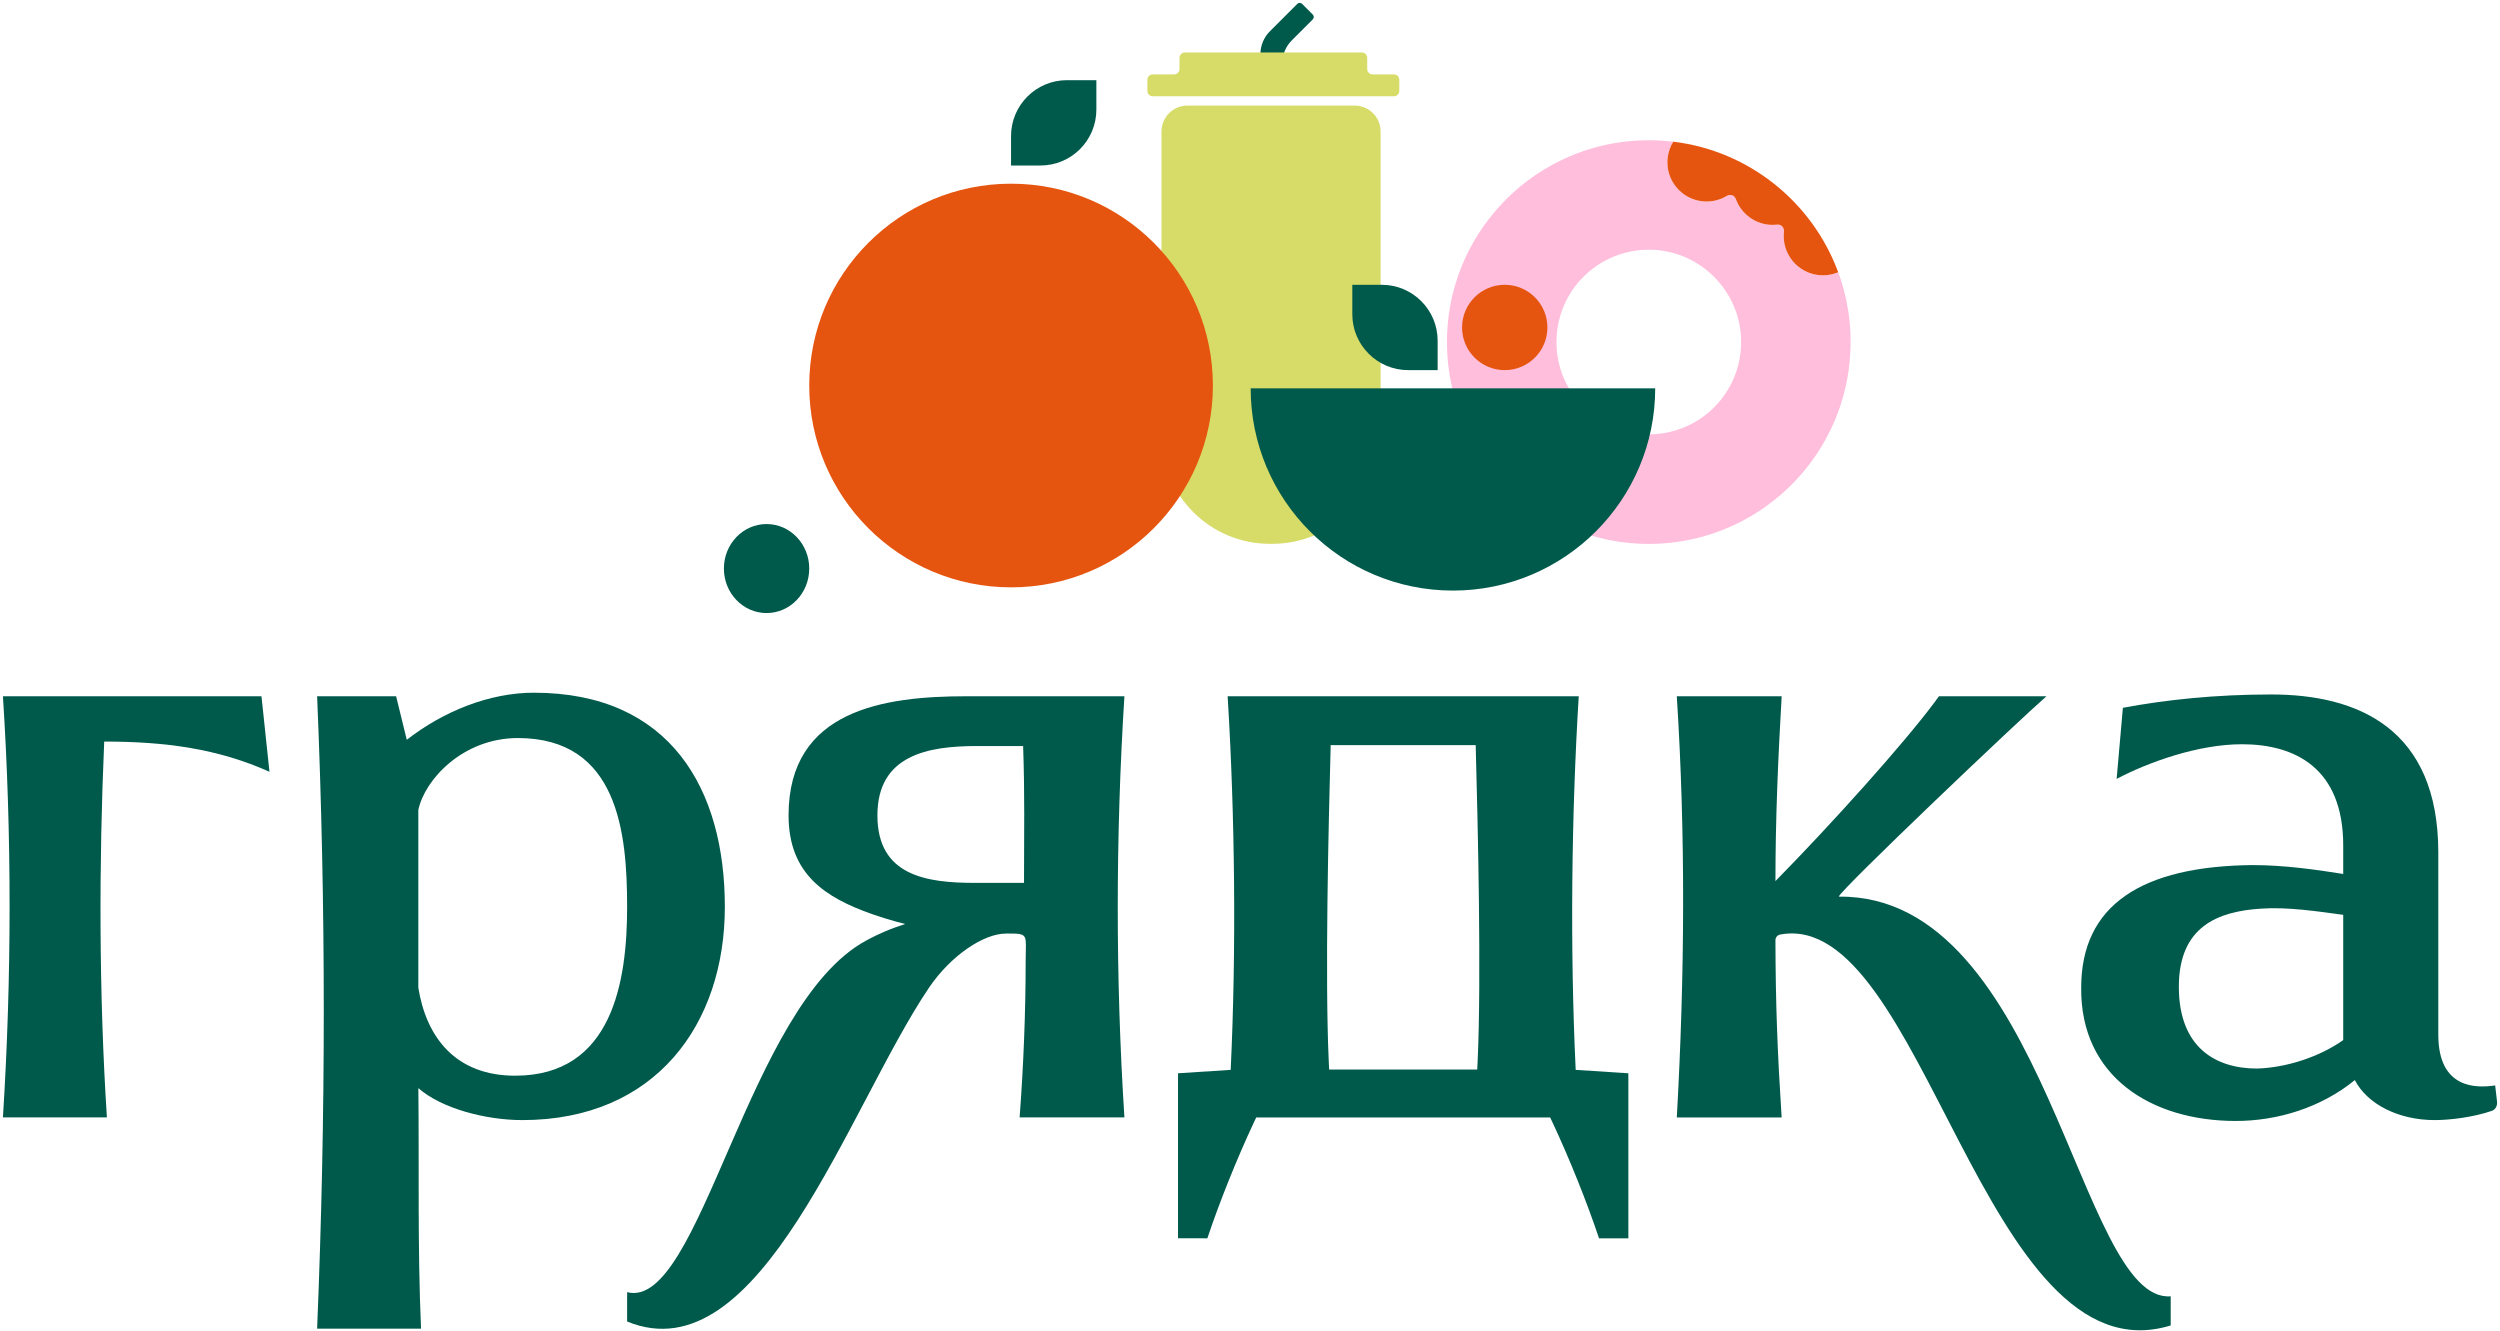
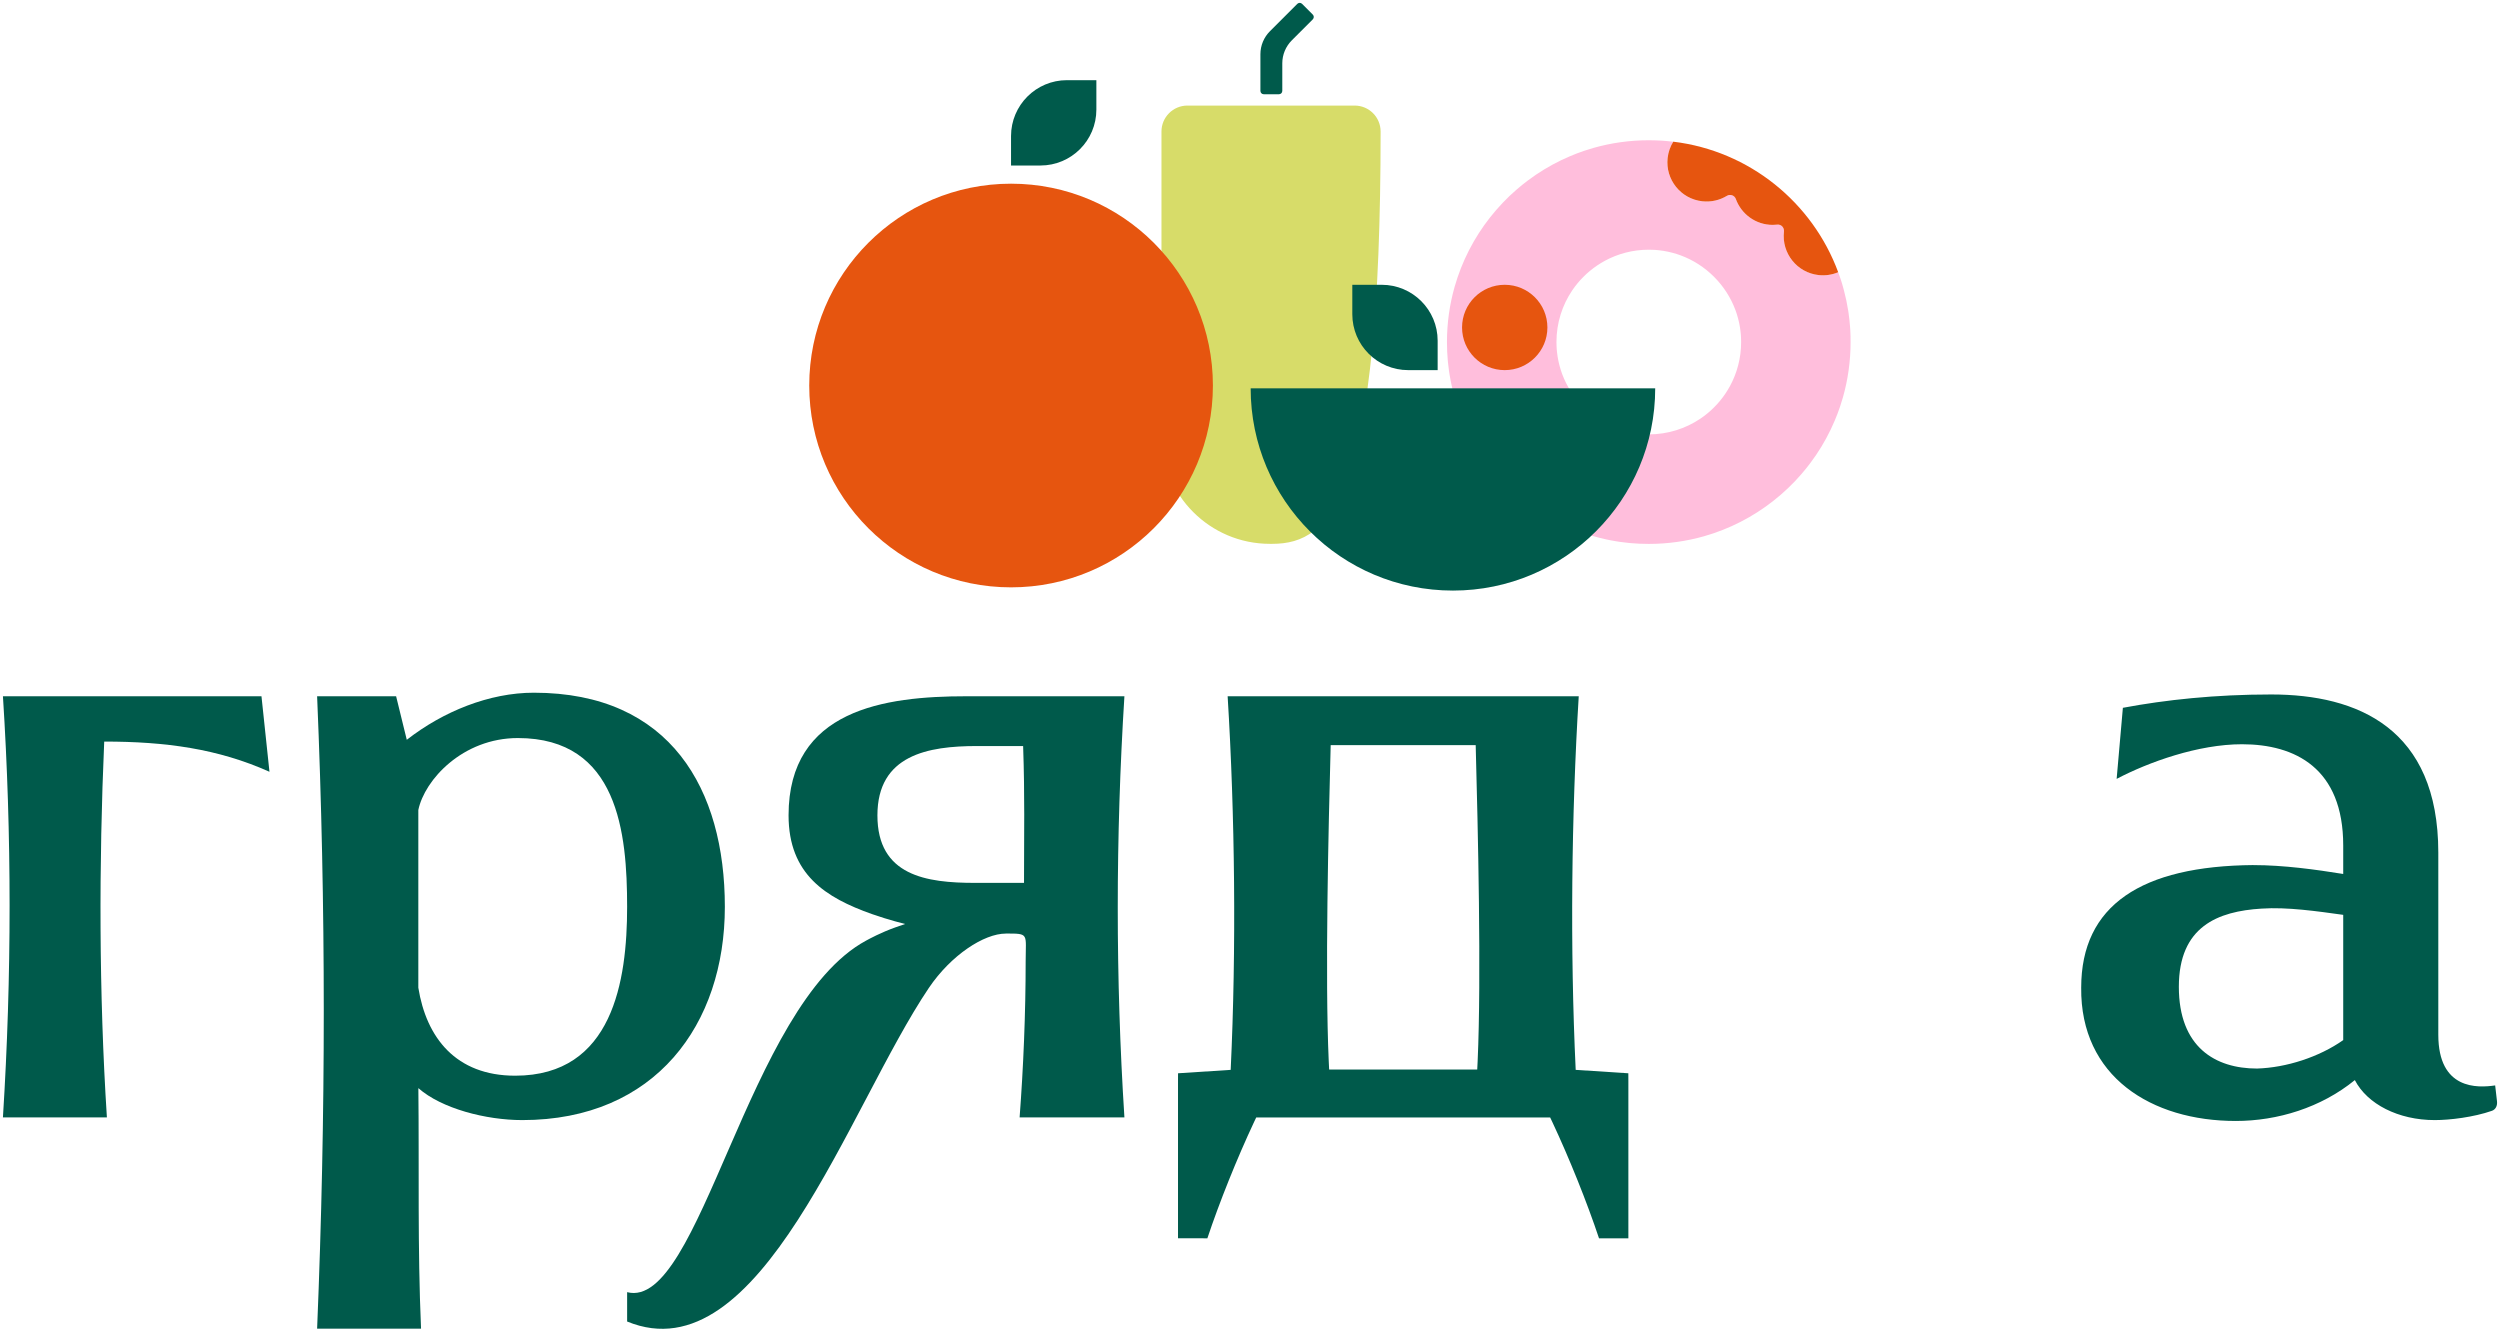
<svg xmlns="http://www.w3.org/2000/svg" width="682" height="363" viewBox="0 0 682 363" fill="none">
-   <path d="M323.93 28.8H369.55C373.46 28.8 376.63 31.97 376.63 35.88V118.79C376.63 135.11 363.38 148.36 347.06 148.36H346.42C330.1 148.36 316.85 135.11 316.85 118.79V35.88C316.85 31.97 320.02 28.8 323.93 28.8Z" fill="#D7DC69" />
+   <path d="M323.93 28.8H369.55C373.46 28.8 376.63 31.97 376.63 35.88C376.63 135.11 363.38 148.36 347.06 148.36H346.42C330.1 148.36 316.85 135.11 316.85 118.79V35.88C316.85 31.97 320.02 28.8 323.93 28.8Z" fill="#D7DC69" />
  <path d="M358.13 5.28L352.41 11C350.75 12.66 349.81 14.92 349.81 17.27V24.8C349.81 25.31 349.4 25.71 348.9 25.71H344.75C344.24 25.71 343.84 25.3 343.84 24.8V14.79C343.84 12.44 344.77 10.19 346.44 8.52L353.91 1.05C354.27 0.69 354.85 0.69 355.2 1.05L358.13 3.98C358.49 4.34 358.49 4.92 358.13 5.27V5.28Z" fill="#005A4B" />
-   <path d="M381.73 21.76V24.8C381.73 25.61 381.07 26.27 380.26 26.27H314.48C313.67 26.27 313.01 25.61 313.01 24.8V21.76C313.01 20.95 313.67 20.29 314.48 20.29H320.3C321.11 20.29 321.77 19.63 321.77 18.82V15.78C321.77 14.97 322.43 14.31 323.24 14.31H371.51C372.32 14.31 372.98 14.97 372.98 15.78V18.82C372.98 19.63 373.64 20.29 374.45 20.29H380.26C381.07 20.29 381.73 20.95 381.73 21.76Z" fill="#D7DC69" />
  <path d="M0.8 189.94H71.33L73.51 210.54C59.45 204.24 45.16 202.3 28.43 202.3C26.98 235.5 26.98 270.89 29.16 304.82H0.8C3.22 266.28 3.22 227.74 0.8 189.93V189.94Z" fill="#005A4B" />
  <path d="M86.49 189.94H108.06L110.97 201.82C120.91 194.06 133.51 188.97 145.63 188.97C182.96 188.97 197.74 215.39 197.74 247.39C197.74 279.39 178.83 305.56 142.48 305.56C132.55 305.56 120.44 302.41 114.14 296.85C114.14 296.85 114.12 296.85 114.13 296.85C114.37 319.13 113.89 340.17 114.86 362.46H86.51C88.93 303.65 88.93 247.53 86.51 189.93L86.49 189.94ZM171.08 247.39C171.08 227.27 168.66 201.34 141.27 201.34C126.24 201.34 115.82 212.73 114.12 220.97V269.45C116.3 283.02 124.3 293.45 140.54 293.45C167.2 293.45 171.08 267.51 171.08 247.4V247.39Z" fill="#005A4B" />
-   <path d="M457.44 189.94H486.04C485.07 206.66 484.34 223.39 484.34 240.36C499.42 225.04 519.4 202.84 527.88 191.4C528.56 190.48 528.94 189.94 528.94 189.94C535.35 189.94 558.27 189.94 558.27 189.94C550.37 196.82 502.26 242.57 501.61 244.6C558.3 243.96 567.09 355.72 592.17 353.63V361.58C541.22 377.26 524.68 247.57 485.61 254.95C484.88 255.09 484.34 255.73 484.34 256.47C484.38 273.81 484.88 286.92 486.03 304.84H457.43C459.61 266.06 459.85 227.76 457.43 189.95L457.44 189.94Z" fill="#005A4B" />
  <path d="M614.75 236C622.99 236 631.72 237.21 639.23 238.42V230.66C639.23 209.57 626.14 203.03 611.6 203.03C599.72 203.03 586.15 207.88 577.42 212.48L579.12 193.09C590.75 190.91 604.33 189.45 619.6 189.45C643.11 189.45 665.17 198.66 665.17 232.59V282.28C665.17 297.31 675.84 296.82 680.68 296.1L681.18 300.41C681.33 301.74 680.75 302.69 679.8 303.03C674.83 304.77 668.34 305.56 664.21 305.56C654.27 305.56 645.79 301.2 642.4 294.65C633.19 302.16 621.31 305.8 609.92 305.8C586.89 305.8 567.5 293.68 567.75 269.44C567.75 246.9 584.23 236.23 614.77 235.99L614.75 236ZM639.23 283.75V249.57C632.2 248.6 623.96 247.39 616.93 247.87C605.05 248.6 594.39 252.72 594.39 269.2C594.39 285.68 604.33 291.5 615.72 291.5C623.72 291.26 632.69 288.35 639.23 283.74V283.75Z" fill="#005A4B" />
  <path d="M274.39 254.68C268.45 254.68 259.44 260.54 253.38 269.52C231.47 302.03 207.41 375.49 171.08 360.51V352.5C191.01 357.69 203.88 274.04 236.29 256.59C237.12 256.14 240.26 254.41 244.25 252.99C245.59 252.51 246.91 252.07 246.91 252.07C246.91 252.07 242.31 250.93 237.9 249.37C225.23 244.89 215.12 238.53 215.12 222.42C215.12 193.58 241.3 189.94 263.6 189.94H306.74C304.32 228.48 304.32 267.02 306.74 304.83H278.15C279.18 291.25 279.8 276.37 279.8 262.24C279.8 254.63 280.84 254.67 274.39 254.67V254.68ZM279.11 203.52H266.51C253.18 203.52 239.36 205.94 239.36 222.43C239.36 238.92 252.69 240.85 266.02 240.85H279.35C279.35 226.79 279.59 217.58 279.11 203.52Z" fill="#005A4B" />
  <path d="M444.21 292.79L429.85 291.86C428.28 258.8 428.69 222.41 430.68 189.94H334.9C336.89 222.41 337.3 258.8 335.73 291.86L321.37 292.79C321.37 292.79 321.36 293.83 321.36 294.95V337.8L329.37 337.81C332.63 328.03 337.44 316.03 342.11 306.08C342.47 305.32 342.7 304.84 342.7 304.84H422.88C422.88 304.84 423.11 305.32 423.47 306.08C428.14 316.03 432.95 328.03 436.21 337.81H444.22V294.95C444.22 293.83 444.21 292.79 444.21 292.79ZM403.1 289.5C403.04 290.77 402.99 291.76 402.99 291.76H362.59C362.59 291.76 362.54 290.77 362.48 289.5C361.44 266.45 362.4 226.06 363.01 203.28H402.57C403.18 226.06 404.14 266.45 403.1 289.5Z" fill="#005A4B" />
  <path d="M504.83 91.89C504.82 91.53 504.81 91.17 504.79 90.81C504.79 90.57 504.77 90.33 504.76 90.09C504.74 89.76 504.72 89.44 504.69 89.11C504.6 87.89 504.47 86.69 504.3 85.49C504.26 85.23 504.22 84.96 504.18 84.7C503.89 82.85 503.51 81.03 503.03 79.24C502.95 78.92 502.87 78.6 502.77 78.28C502.7 78.01 502.62 77.74 502.54 77.47C502.44 77.17 502.35 76.86 502.26 76.55C502.24 76.5 502.22 76.45 502.21 76.4C502.09 76.06 501.98 75.72 501.86 75.38C501.73 75 501.6 74.63 501.46 74.26C499.83 74.95 498 75.25 496.11 75.04C490.24 74.38 486.01 69.1 486.66 63.22V63.19C486.79 62.1 485.92 61.15 484.83 61.28C484.42 61.33 484.01 61.35 483.59 61.35C478.96 61.35 475.01 58.39 473.53 54.27C473.18 53.3 472 52.88 471.11 53.42C469.17 54.6 466.82 55.18 464.38 54.91C458.51 54.26 454.28 48.97 454.93 43.1C455.11 41.47 455.65 39.96 456.47 38.65C456.43 38.65 456.39 38.65 456.34 38.65C455.84 38.59 455.33 38.53 454.82 38.49C454.37 38.45 453.92 38.41 453.47 38.38C453.3 38.37 453.13 38.36 452.96 38.35C452.47 38.32 451.97 38.3 451.48 38.29C450.92 38.27 450.36 38.26 449.79 38.26C444.56 38.26 439.51 38.99 434.71 40.35C433.84 40.6 432.98 40.87 432.13 41.15C430.85 41.59 429.59 42.06 428.36 42.59C427.53 42.94 426.72 43.3 425.92 43.69C425.12 44.08 424.32 44.48 423.54 44.91C422.76 45.33 422 45.77 421.24 46.23C420.49 46.69 419.74 47.17 419.01 47.66C418.27 48.16 417.55 48.67 416.85 49.2C415.79 49.99 414.76 50.82 413.76 51.69C412.42 52.84 411.14 54.06 409.93 55.34C409.32 55.98 408.73 56.63 408.16 57.29C403.54 62.62 399.93 68.84 397.62 75.67C397.34 76.52 397.07 77.37 396.82 78.24C395.46 83.04 394.73 88.09 394.73 93.32C394.73 94.2 394.75 95.06 394.79 95.92C394.82 96.62 394.87 97.31 394.93 98C394.95 98.27 394.97 98.54 395 98.81C395.08 99.62 395.18 100.43 395.29 101.23C395.35 101.59 395.4 101.95 395.46 102.3C395.54 102.8 395.63 103.31 395.73 103.81C395.81 104.2 395.89 104.58 395.97 104.97C400.52 125.94 417.17 142.59 438.14 147.14C438.53 147.22 438.91 147.3 439.3 147.38C439.8 147.48 440.31 147.57 440.81 147.65C441.16 147.71 441.52 147.76 441.88 147.82C442.68 147.93 443.49 148.03 444.3 148.11C444.57 148.14 444.84 148.16 445.11 148.18C445.8 148.24 446.49 148.29 447.19 148.32C448.06 148.36 448.92 148.38 449.78 148.38C455.01 148.38 460.06 147.65 464.86 146.29C465.73 146.04 466.58 145.77 467.43 145.49C474.26 143.18 480.48 139.57 485.81 134.95C486.47 134.38 487.12 133.79 487.76 133.18C489.04 131.97 490.26 130.69 491.41 129.35C492.28 128.35 493.11 127.32 493.9 126.26C494.43 125.56 494.94 124.84 495.44 124.1C495.93 123.37 496.41 122.62 496.87 121.87C497.33 121.11 497.77 120.35 498.19 119.57C498.62 118.79 499.02 117.99 499.41 117.19C499.8 116.39 500.16 115.58 500.51 114.75C501.04 113.52 501.51 112.26 501.95 110.98C502.23 110.13 502.5 109.27 502.75 108.4C504.11 103.6 504.84 98.55 504.84 93.32C504.84 92.84 504.84 92.37 504.82 91.9L504.83 91.89ZM471.94 105.32C471.55 106.03 471.13 106.72 470.68 107.39C470.23 108.06 469.74 108.71 469.23 109.33C468.72 109.96 468.17 110.56 467.6 111.12C467.03 111.7 466.44 112.24 465.82 112.75C465.82 112.75 465.82 112.74 465.81 112.75C465.19 113.27 464.55 113.75 463.88 114.2C459.86 116.91 455.01 118.5 449.79 118.5C449.42 118.5 449.06 118.49 448.69 118.47C448.51 118.47 448.32 118.46 448.14 118.44C448.01 118.44 447.89 118.43 447.76 118.42C447.67 118.41 447.57 118.4 447.48 118.39C447.29 118.38 447.1 118.36 446.91 118.33C446.68 118.31 446.45 118.28 446.23 118.24C446.1 118.23 445.96 118.21 445.84 118.19C445.54 118.15 445.23 118.09 444.94 118.03C444.65 117.98 444.36 117.91 444.07 117.84C443.81 117.79 443.55 117.72 443.3 117.65C442.94 117.56 442.58 117.45 442.23 117.34C441.86 117.23 441.49 117.1 441.13 116.97C434.22 114.41 428.69 108.88 426.13 101.97C426 101.61 425.87 101.24 425.76 100.87C425.65 100.52 425.54 100.16 425.45 99.8C425.38 99.55 425.31 99.29 425.26 99.03C425.19 98.74 425.12 98.45 425.07 98.16C425.01 97.87 424.95 97.56 424.91 97.26C424.89 97.14 424.87 97 424.86 96.87C424.82 96.65 424.79 96.42 424.77 96.2C424.74 96.01 424.72 95.81 424.71 95.62C424.7 95.53 424.69 95.43 424.68 95.34C424.67 95.21 424.66 95.09 424.66 94.96C424.64 94.78 424.63 94.59 424.63 94.41C424.61 94.04 424.6 93.68 424.6 93.31C424.6 88.09 426.19 83.24 428.9 79.22C429.35 78.55 429.83 77.91 430.35 77.29C430.36 77.28 430.35 77.28 430.35 77.28C430.86 76.66 431.4 76.07 431.98 75.5C432.54 74.93 433.14 74.38 433.77 73.87C434.39 73.36 435.04 72.87 435.71 72.42C436.38 71.97 437.07 71.55 437.78 71.16C441.35 69.22 445.44 68.12 449.79 68.12C450.16 68.12 450.54 68.13 450.91 68.15C451.07 68.15 451.24 68.16 451.41 68.17C451.55 68.18 451.7 68.19 451.84 68.2C451.95 68.2 452.05 68.22 452.16 68.23C452.32 68.24 452.48 68.26 452.64 68.28C452.91 68.31 453.18 68.34 453.45 68.39C453.54 68.39 453.62 68.41 453.71 68.42C454.06 68.47 454.4 68.53 454.74 68.61C454.81 68.62 454.88 68.63 454.95 68.65C455.17 68.69 455.38 68.74 455.6 68.8C455.83 68.85 456.06 68.91 456.29 68.97C457.03 69.16 457.75 69.39 458.45 69.65C465.37 72.2 470.9 77.73 473.45 84.65C473.71 85.35 473.94 86.07 474.13 86.81C474.19 87.04 474.25 87.27 474.3 87.5C474.36 87.72 474.41 87.93 474.45 88.15C474.47 88.22 474.48 88.29 474.49 88.36C474.57 88.7 474.63 89.04 474.68 89.39C474.69 89.48 474.7 89.56 474.71 89.65C474.76 89.92 474.79 90.19 474.82 90.46C474.84 90.62 474.86 90.78 474.87 90.94C474.88 91.05 474.89 91.15 474.9 91.26C474.91 91.4 474.92 91.55 474.93 91.69C474.94 91.86 474.95 92.03 474.95 92.19C474.97 92.56 474.98 92.94 474.98 93.31C474.98 97.66 473.88 101.75 471.94 105.32Z" fill="#FFBEDC" />
  <path d="M501.46 74.26C499.83 74.95 498 75.25 496.11 75.04C490.24 74.38 486.01 69.1 486.66 63.22V63.19C486.79 62.1 485.92 61.15 484.83 61.28C484.42 61.33 484.01 61.35 483.59 61.35C478.96 61.35 475.01 58.39 473.53 54.27C473.18 53.3 472 52.88 471.11 53.42C469.17 54.6 466.82 55.18 464.38 54.91C458.51 54.26 454.28 48.97 454.93 43.1C455.11 41.47 455.65 39.96 456.47 38.65C477.25 41.16 494.45 55.24 501.46 74.26Z" fill="#E6550F" />
  <path d="M341.18 105.93C341.18 121.17 347.36 134.97 357.34 144.95C367.32 154.94 381.12 161.11 396.36 161.11C426.83 161.11 451.54 136.4 451.54 105.93H341.17H341.18Z" fill="#005A4B" />
  <path d="M368.91 77.69H376.94C385.36 77.69 392.19 84.52 392.19 92.94V100.97H384.16C375.74 100.97 368.91 94.14 368.91 85.72V77.69Z" fill="#005A4B" />
  <path d="M410.49 100.97C416.918 100.97 422.13 95.759 422.13 89.33C422.13 82.901 416.918 77.69 410.49 77.69C404.061 77.69 398.85 82.901 398.85 89.33C398.85 95.759 404.061 100.97 410.49 100.97Z" fill="#E6550F" />
  <path d="M275.82 160.23C306.229 160.23 330.88 135.579 330.88 105.17C330.88 74.761 306.229 50.11 275.82 50.11C245.411 50.11 220.76 74.761 220.76 105.17C220.76 135.579 245.411 160.23 275.82 160.23Z" fill="#E6550F" />
  <path d="M283.84 45.15H275.81V37.12C275.81 28.7 282.64 21.87 291.06 21.87H299.09V29.9C299.09 38.32 292.26 45.15 283.84 45.15Z" fill="#005A4B" />
-   <path d="M209.12 167.24C215.549 167.24 220.76 161.805 220.76 155.1C220.76 148.395 215.549 142.96 209.12 142.96C202.691 142.96 197.48 148.395 197.48 155.1C197.48 161.805 202.691 167.24 209.12 167.24Z" fill="#005A4B" />
</svg>